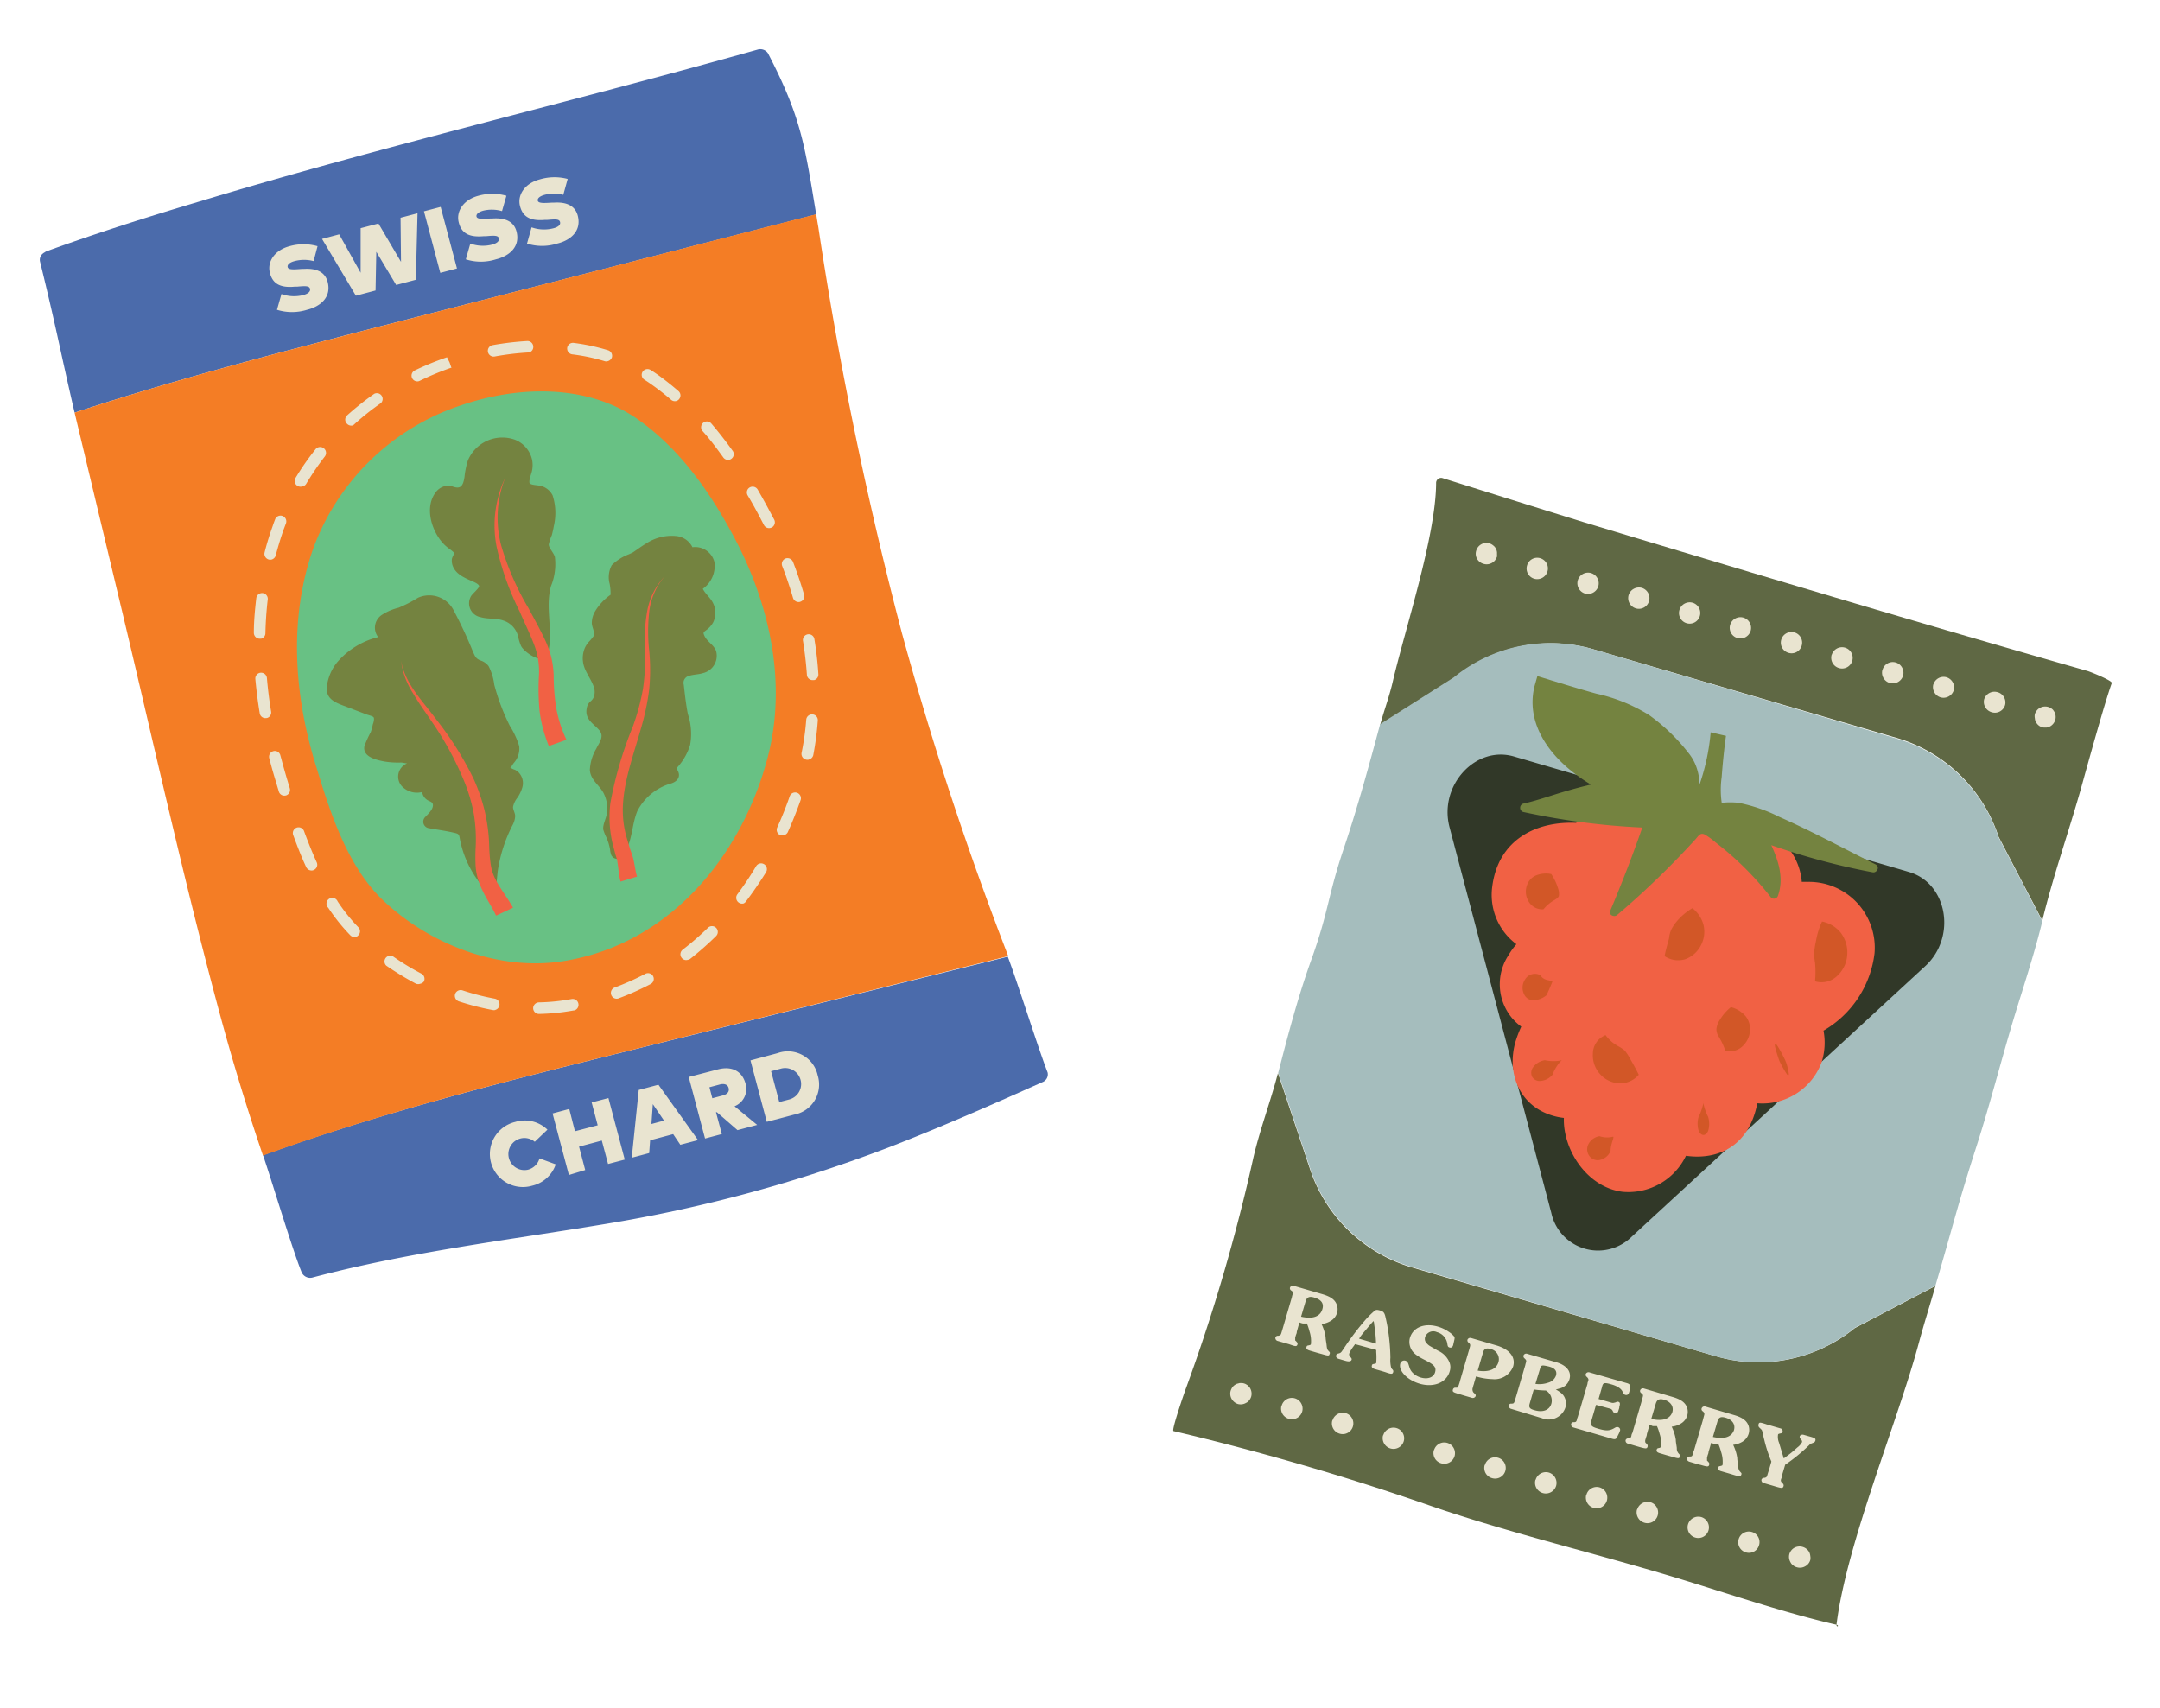
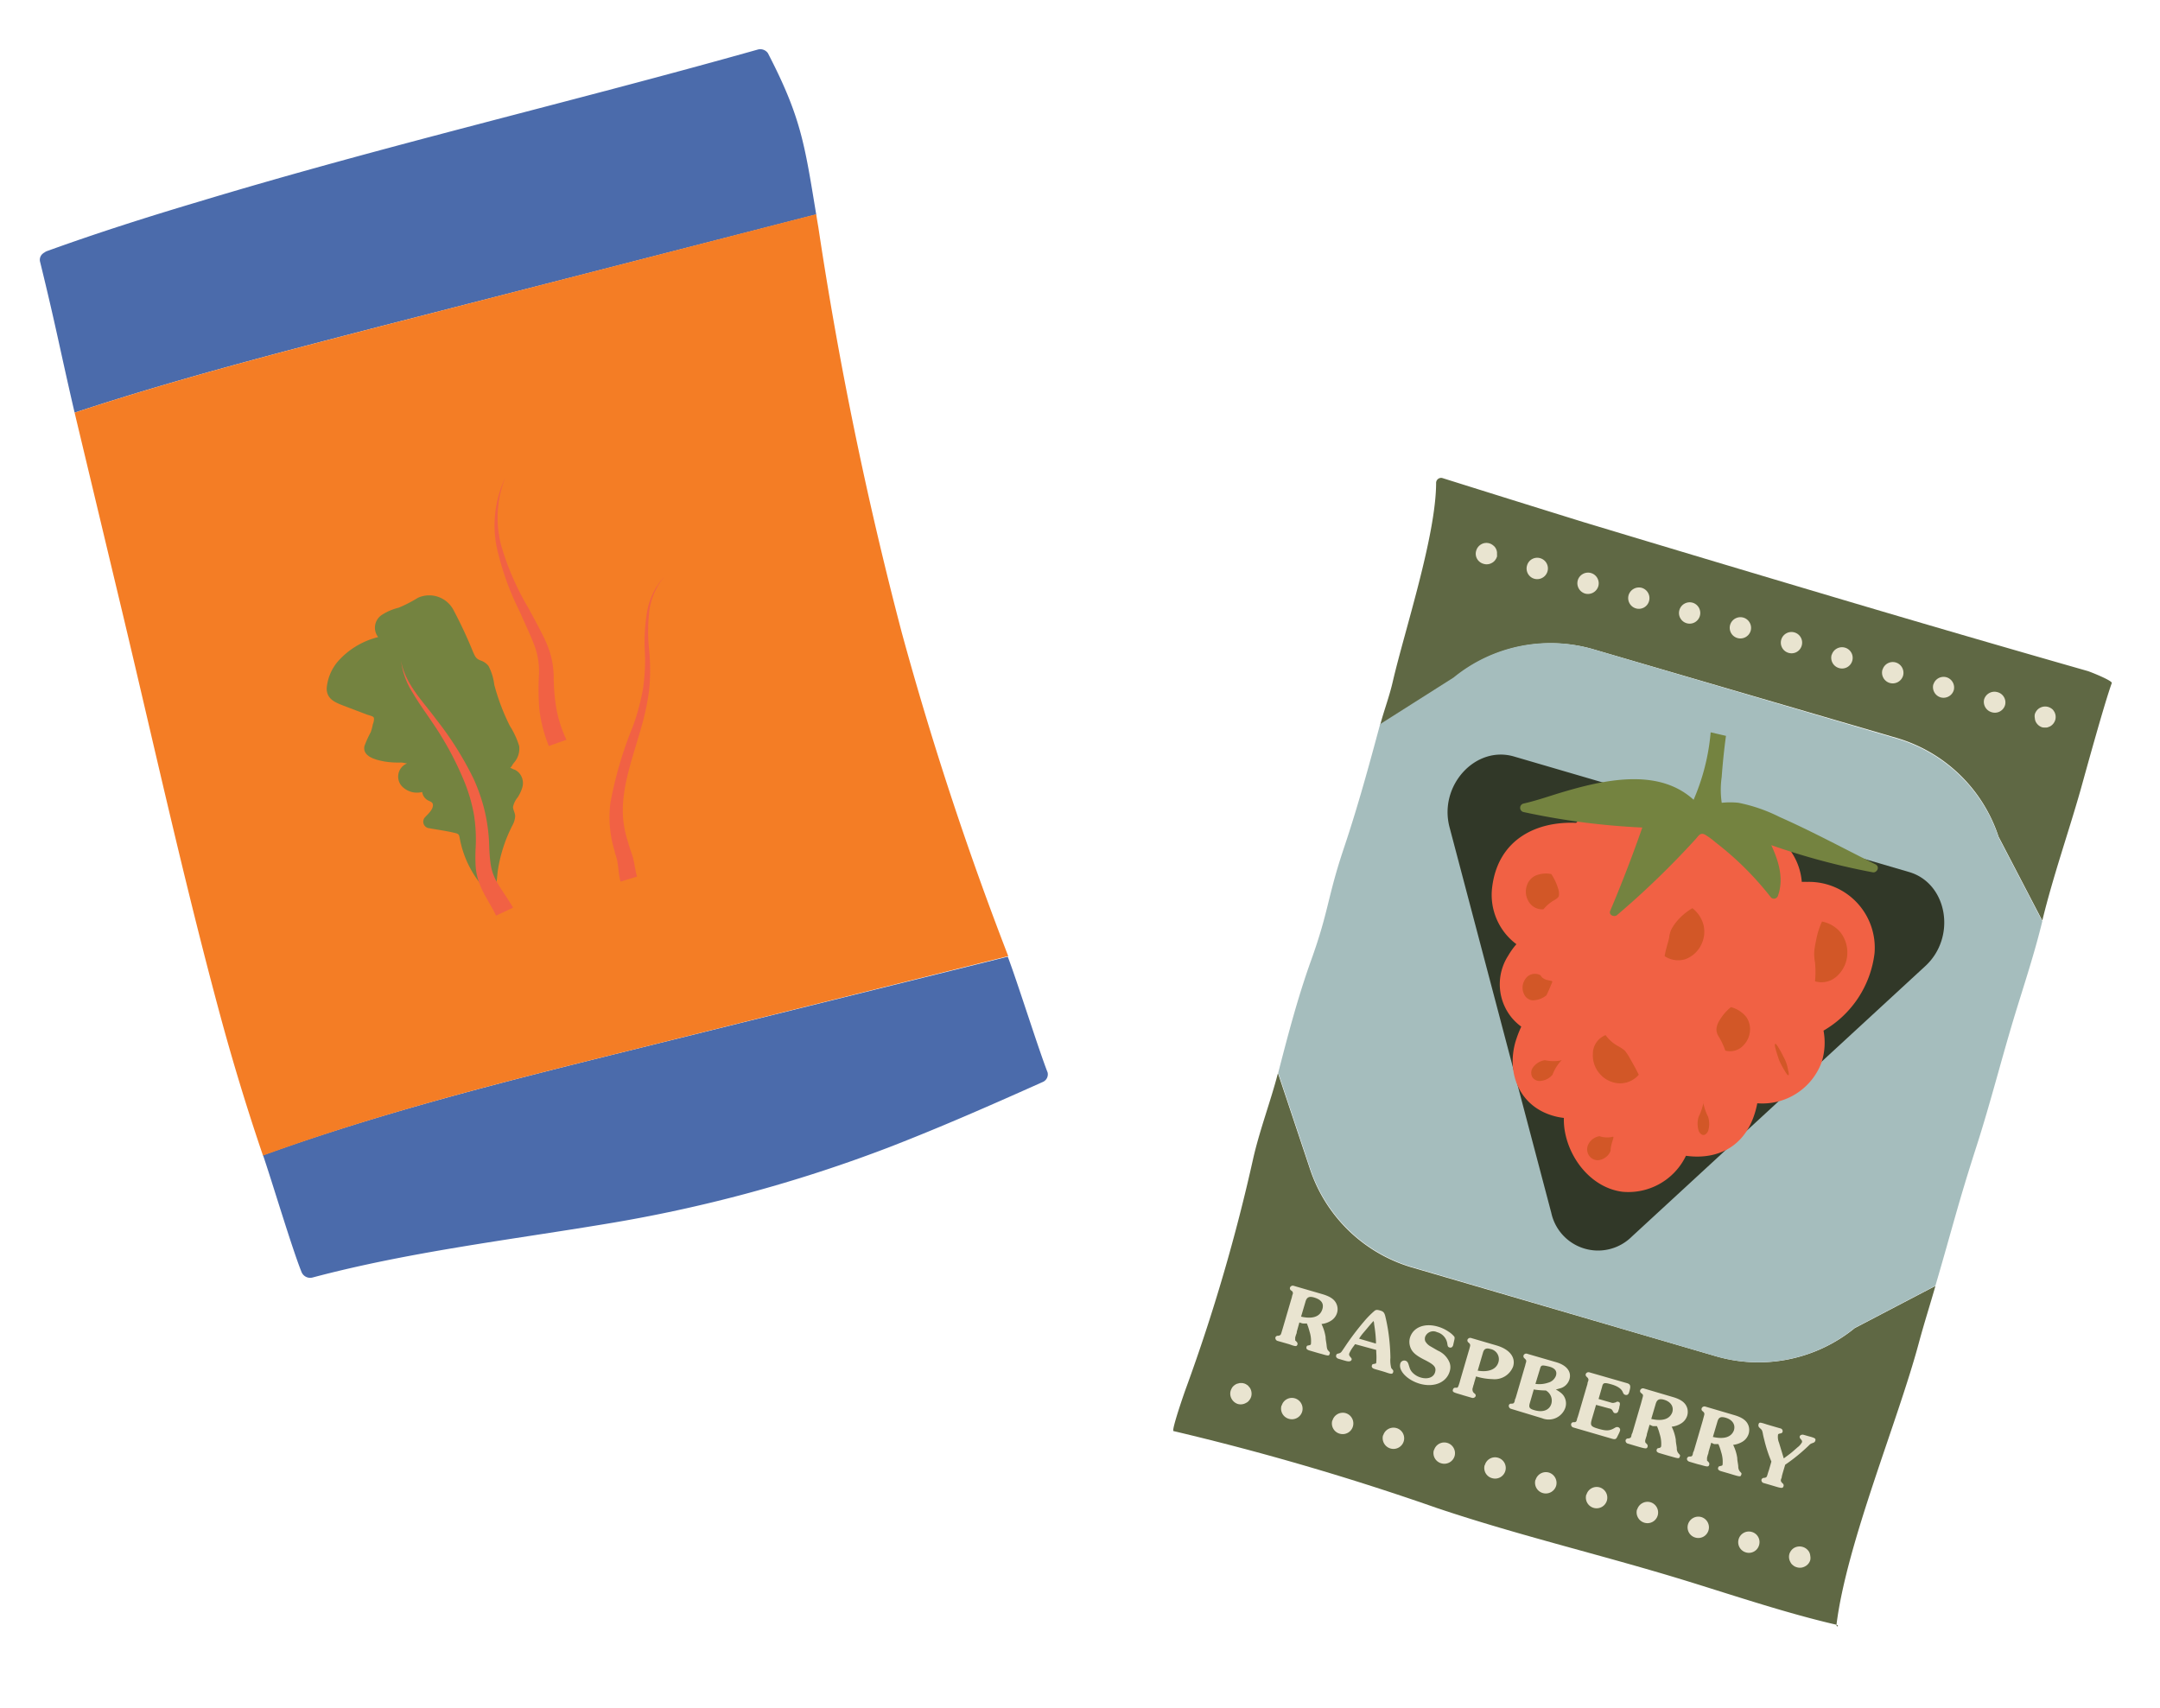
<svg xmlns="http://www.w3.org/2000/svg" viewBox="0 0 231.61 183.15">
  <path d="M41 34.94L87.52 23c-1.25-7.57-1.62-10.42-5.18-17.3a1 1 0 00-1.07-.39c-20 5.64-40.21 10.34-60.07 16.35C15.76 23.28 10.36 25 5 26.94a1.08 1.08 0 00-.24.14l-.09.05-.06.05a.85.85 0 00-.32.86C6 35 6.39 37.29 8 44.25c10.88-3.59 22-6.46 33-9.31zm-12.8 88.93c.91 2.63 3.09 9.94 4.13 12.53a1 1 0 001.16.6c10.31-2.74 20.89-4 31.38-5.74A155.14 155.14 0 0095.4 123c5.57-2.16 11-4.55 16.47-7a.89.89 0 00.46-1c-1-2.56-3.28-9.83-4.27-12.41l-40.95 10.16C54 116 40.89 119.31 28.2 123.87z" fill="#4b6bab" />
  <path d="M87.75 24.38c-.08-.47-.16-.94-.23-1.41L41 34.94c-11 2.85-22.12 5.72-33 9.31L13.2 66c3.38 14.19 6.53 28.46 10.32 42.54q2.09 7.77 4.68 15.38c12.69-4.61 25.8-7.92 38.91-11.17l41-10.22A356.31 356.31 0 0196.7 67.86a411.74 411.74 0 01-8.95-43.48z" fill="#f47d25" />
-   <path d="M49.41 43.47a25.35 25.35 0 00-15.82 15.34c-2.7 7.67-2 16 .32 23.41 1.49 4.89 3.33 10.7 7.21 14.37 4.78 4.52 12.2 7.62 19.33 6.47C71.88 101.21 79.3 91.79 82.1 82c.17-.57.31-1.14.44-1.71 1.74-7.79-.2-15.89-3.85-22.73-2.51-4.7-5.63-9.22-10.08-12.44-5.28-3.86-12.71-3.87-19.2-1.65z" fill="#68c184" />
-   <path d="M67.45 59.43a5.34 5.34 0 00-1.85 1.17 2.71 2.71 0 00-.23 2 5.53 5.53 0 01.1 1.18 5.81 5.81 0 00-1.67 1.79 2.46 2.46 0 00-.34 1.26c0 .42.38 1 .17 1.41a5.24 5.24 0 01-.54.64 2.59 2.59 0 00-.38.61 2.8 2.8 0 00-.2 1.44c.11 1 .82 1.76 1.15 2.7a1.6 1.6 0 010 1.14 1.17 1.17 0 01-.38.47 1.25 1.25 0 00-.37.73c-.22 1.16.72 1.62 1.33 2.31s0 1.36-.3 2a4.87 4.87 0 00-.69 2.28c.06 1.06 1 1.62 1.45 2.45a3.52 3.52 0 01.39 2c0 .66-.52 1.41-.39 2a5.44 5.44 0 00.32.79 5.39 5.39 0 01.4 1.33 2.22 2.22 0 00.13.58.73.73 0 001.29 0c1-1.52.86-3.16 1.5-4.74A5.89 5.89 0 0172 84c.79-.27 1-.87.62-1.45a.38.38 0 01-.05-.15.36.36 0 01.11-.17A6.33 6.33 0 0074 79.88a6.68 6.68 0 00-.24-3.3c-.2-1-.32-2.09-.44-3.14a.77.77 0 01.41-.91c.51-.21 1.12-.18 1.65-.35a1.91 1.91 0 001.4-2.38c-.27-.7-1-1-1.27-1.67-.13-.3-.08-.34.22-.56a2.53 2.53 0 00.75-.85 2.32 2.32 0 000-2c-.27-.6-.83-1-1.12-1.58a3 3 0 001.24-2.89 2.13 2.13 0 00-2.35-1.57 2.17 2.17 0 00-1.74-1.2 5 5 0 00-3.3.85c-.48.28-.92.63-1.39.93z" fill="#748340" />
  <path d="M71.26 61.81a7.18 7.18 0 00-1.65 3.84 18.83 18.83 0 000 4.11 21.7 21.7 0 010 4.19 26.76 26.76 0 01-.88 4.16c-.77 2.72-1.75 5.39-1.92 8a10.56 10.56 0 00.44 3.89q.14.48.3 1c.11.33.22.6.33 1 .19.75.25 1.45.43 2l-1.77.54c-.22-.81-.22-1.51-.34-2.1 0-.24-.17-.63-.26-1s-.18-.68-.26-1a12.41 12.41 0 01-.23-4.34 41.68 41.68 0 012.41-8.2 24.31 24.31 0 001.08-4 20.77 20.77 0 00.2-4.1 19.6 19.6 0 01.24-4.18 7.39 7.39 0 011.88-3.81z" fill="#f16144" />
-   <path d="M57.06 49.33a3 3 0 00-1.83-2.17 4 4 0 00-5.06 2.22 8.68 8.68 0 00-.36 1.74c-.05.34-.15 1-.56 1.13s-.8-.19-1.24-.17a1.76 1.76 0 00-1.32.75c-1.26 1.72-.3 4.45 1.1 5.71.22.2.47.36.7.55a2 2 0 01.2.19c0 .2-.22.47-.24.7a1.63 1.63 0 00.09.69c.33.9 1.26 1.29 2.12 1.67.29.12.75.34.71.55s-.67.76-.84 1a1.51 1.51 0 001 2.29c.79.23 1.66.09 2.43.36a2.37 2.37 0 011.6 1.73 5.28 5.28 0 00.31 1c.32.67 2.52 2.24 2.89.77.6-2.41-.34-4.8.32-7.19a6.22 6.22 0 00.42-3.11c-.12-.47-.64-.94-.66-1.35a4.84 4.84 0 01.33-1c.08-.31.16-.64.22-1a6.08 6.08 0 00-.14-3.28 2 2 0 00-1.23-1c-.26-.08-1.08-.08-1.22-.29s.17-1 .23-1.26a2.94 2.94 0 00.03-1.23zm-4.8 15.33z" fill="#748340" />
  <path d="M54.19 51.19a11.68 11.68 0 00-.45 7.3 29 29 0 002.93 6.73c.59 1.1 1.19 2.18 1.74 3.33a10.88 10.88 0 01.68 1.84 10.19 10.19 0 01.28 2 21.73 21.73 0 00.29 3.61 13.66 13.66 0 001.08 3.33l-1.89.67a15.05 15.05 0 01-1-3.79 25.71 25.71 0 01-.06-3.81 8 8 0 00-.57-3.4c-.43-1.12-1-2.25-1.47-3.37a29.77 29.77 0 01-2.51-7.05 12 12 0 01.95-7.39z" fill="#f16144" />
  <path d="M55.24 87.53c0-.36-.23-.67-.23-1a2.34 2.34 0 01.48-1 3.92 3.92 0 00.51-1.07 1.65 1.65 0 00-.37-1.61 1.69 1.69 0 00-.43-.31c-.06 0-.32-.12-.43-.19s0-.08.06-.12a2.39 2.39 0 01.31-.47 2.29 2.29 0 00.53-1.76 8.89 8.89 0 00-1-2.16A22.79 22.79 0 0153 73.43a5.9 5.9 0 00-.61-2 1.75 1.75 0 00-.85-.6c-.53-.2-.6-.45-.82-.93a47.92 47.92 0 00-2.06-4.42 2.94 2.94 0 00-3.84-1.38 14.58 14.58 0 01-2.08 1.07 5.77 5.77 0 00-1.75.74 1.64 1.64 0 00-.44 2.41 8.46 8.46 0 00-4.33 2.62 5.08 5.08 0 00-1.19 2.87c0 1.11.81 1.48 1.77 1.85l1.71.65.79.3c.16.07.66.17.76.31s0 .57-.08.74a5.2 5.2 0 01-.23.86 11.35 11.35 0 00-.67 1.48c-.24 1.14 1.23 1.49 2.15 1.66a9.2 9.2 0 001.74.11c.24 0 .45.08.68.09l-.18.09a1.53 1.53 0 00-.35 2.39 2.24 2.24 0 002.15.59 1.18 1.18 0 00.51.83c.31.22.68.2.64.65s-.51.87-.83 1.21a.7.7 0 00.41 1.19c1 .18 2 .31 2.89.54.39.1.35.31.43.66a11 11 0 002.49 5.11c.37.43 1.35.35 1.42-.32l.13-1.32a15.85 15.85 0 011.6-5 2.3 2.3 0 00.28-.95z" fill="#748340" />
  <path d="M53.19 98.19c-.45-1-1.2-2-1.73-3.32a6.45 6.45 0 01-.46-2 17.73 17.73 0 010-1.92 17.06 17.06 0 00-.18-3.59 17.74 17.74 0 00-1-3.47 34 34 0 00-3.49-6.46c-.67-1-1.41-2-2.06-3.11A8.32 8.32 0 0143 70.84c.43 2.49 2.31 4.31 3.78 6.31a35 35 0 014 6.36A19.17 19.17 0 0152 87.08a18.77 18.77 0 01.46 3.78 16.85 16.85 0 00.15 1.78 5.22 5.22 0 00.47 1.56c.48 1 1.3 2 1.93 3.14z" fill="#f16144" />
-   <path d="M61.59 108.35h-.05l-.54.09a22.65 22.65 0 01-3.2.29.62.62 0 01-.63-.61.63.63 0 01.61-.63 21.45 21.45 0 003-.27l.52-.09a.62.62 0 01.72.5.62.62 0 01-.43.72zm4.71-1.28a.62.62 0 01-.38-1.18 28.87 28.87 0 003.27-1.46.62.62 0 01.84.25.62.62 0 01-.26.84 29.77 29.77 0 01-3.42 1.53zm7.44-4.14a.6.6 0 01-.65-.22.62.62 0 01.11-.87 30 30 0 002.71-2.35.62.62 0 01.87.89 34.1 34.1 0 01-2.78 2.45.62.62 0 01-.26.1zm-20.64 5.38a.66.66 0 01-.28 0 28.31 28.31 0 01-3.62-.93.63.63 0 01-.4-.78.63.63 0 01.79-.4 25.49 25.49 0 003.46.89.62.62 0 01.05 1.21zm26.64-11.43a.63.63 0 01-.66-1 34.6 34.6 0 002-3 .62.62 0 011.06.65c-.66 1.07-1.37 2.1-2.11 3.08a.71.71 0 01-.29.27zm-34.68 8.61a.65.65 0 01-.45 0 32.27 32.27 0 01-3.19-1.94.62.62 0 01.71-1 27.11 27.11 0 003.06 1.86.63.63 0 01.26.84.63.63 0 01-.39.24zm39-15.94a.65.65 0 01-.41 0 .62.62 0 01-.31-.82c.5-1.09.95-2.22 1.34-3.35a.62.62 0 011.17.41c-.41 1.16-.87 2.32-1.38 3.45a.62.62 0 01-.38.31zm-45.9 10.91a.62.62 0 01-.6-.17 20.24 20.24 0 01-2.36-2.94.62.62 0 111-.69 19.09 19.09 0 002.22 2.77.61.61 0 010 .87.57.57 0 01-.23.16zm48.56-19a.66.66 0 01-.28 0 .63.63 0 01-.49-.73 27.73 27.73 0 00.5-3.56.62.62 0 01.67-.56.61.61 0 01.57.66A32 32 0 0187.2 81a.63.63 0 01-.45.44zM33.56 93.33a.64.64 0 01-.73-.35c-.47-1-.93-2.18-1.39-3.43a.62.62 0 01.37-.8.62.62 0 01.79.37c.45 1.23.9 2.33 1.36 3.35a.61.61 0 01-.31.82zm53.74-20.4h-.12a.61.61 0 01-.66-.58c-.08-1.17-.22-2.37-.41-3.57a.62.62 0 111.22-.2 36.57 36.57 0 01.42 3.69.61.61 0 01-.45.66zM30.64 85.3a.61.61 0 01-.74-.42l-.3-1c-.22-.71-.43-1.44-.62-2.17l-.11-.41a.62.62 0 01.44-.75.61.61 0 01.75.44l.11.4q.29 1.08.6 2.13l.3 1a.62.62 0 01-.41.78zm55.15-20.76a.63.63 0 01-.76-.43 41.75 41.75 0 00-1.16-3.42.63.63 0 01.36-.8.64.64 0 01.8.36c.45 1.16.85 2.34 1.19 3.52a.61.61 0 01-.42.76zM28.62 77h-.06a.61.61 0 01-.71-.51c-.2-1.23-.36-2.47-.47-3.68a.62.62 0 01.56-.67.63.63 0 01.68.56c.1 1.18.25 2.39.45 3.59a.62.62 0 01-.45.71zm54-20.39a.61.61 0 01-.71-.32l-.45-.86q-.61-1.17-1.29-2.31a.62.62 0 01.22-.85.63.63 0 01.85.22c.45.78.89 1.57 1.31 2.36l.47.88a.63.63 0 01-.28.84zM28 68.49h-.17a.63.63 0 01-.61-.64c0-1.25.12-2.5.26-3.7a.63.63 0 01.69-.55.62.62 0 01.54.69c-.14 1.17-.22 2.38-.25 3.59a.61.61 0 01-.46.61zM78.22 49.3a.63.63 0 01-.66-.24c-.72-1-1.47-2-2.23-2.84a.62.62 0 01.94-.81c.78.91 1.55 1.9 2.29 2.93a.61.61 0 01-.14.86.54.54 0 01-.2.1zM29.13 60a.65.65 0 01-.31 0 .63.63 0 01-.45-.75c.25-1 .54-1.92.87-2.84.08-.25.17-.48.26-.72a.62.62 0 111.16.44l-.26.69c-.31.89-.59 1.81-.83 2.73a.63.63 0 01-.44.45zm43.39-17a.61.61 0 01-.56-.13c-.64-.55-1.31-1.08-2-1.57-.28-.2-.57-.4-.86-.58a.62.62 0 01-.2-.85.63.63 0 01.86-.2q.47.3.93.63c.7.51 1.39 1.06 2.06 1.64a.61.61 0 01.06.87.56.56 0 01-.29.19zm-40.14 9.17a.62.62 0 01-.69-.92 28.1 28.1 0 012.14-3.07.62.62 0 011 .77 29.72 29.72 0 00-2 2.94.61.61 0 01-.45.28zm32.79-13.44a.57.57 0 01-.34 0 20.34 20.34 0 00-3.47-.73.63.63 0 01-.54-.7.62.62 0 01.7-.53 21.85 21.85 0 013.68.79.62.62 0 01.41.77.64.64 0 01-.44.4zm-27.35 6.89a.63.63 0 01-.62-.19.61.61 0 010-.87 30.25 30.25 0 012.93-2.33.62.62 0 01.71 1 27.79 27.79 0 00-2.81 2.23.73.73 0 01-.21.16zm18.9-7.82h-.12a29.28 29.28 0 00-3.56.43.62.62 0 01-.72-.5.62.62 0 01.5-.72 31.76 31.76 0 013.71-.44.62.62 0 01.65.58.61.61 0 01-.46.65zM44.9 40.88a.62.62 0 01-.42-1.16 31.56 31.56 0 013.45-1.41l.28.56.2.58h-.08A30 30 0 0045 40.84zM33.63 28a4 4 0 00-2.05 0c-.48.13-.81.36-.73.66s.78.23 1.49.18h.22c1.44-.1 2.3.37 2.57 1.38.44 1.67-.8 2.66-2.21 3a5.4 5.4 0 01-3.22 0l.48-1.69a4 4 0 002.34.11c.48-.13.8-.36.72-.68s-.52-.3-1.38-.22h-.26c-1.59.15-2.39-.34-2.67-1.52s.53-2.4 2.12-2.82a5.52 5.52 0 013 0zm10.96 2l-2.11.56L40.35 27l-.08 4.15-2.11.56-3.63-6.09 1.84-.49 2.3 4.12v-4.78l1.91-.5L43 28.08l-.05-4.73 1.82-.48zM49 28.79l-1.79.47-1.75-6.6 1.79-.47zm4.83-6.15a3.93 3.93 0 00-2-.05c-.48.13-.81.36-.73.65s.78.24 1.49.19h.22c1.44-.1 2.3.37 2.57 1.38.44 1.67-.8 2.66-2.21 3a5.32 5.32 0 01-3.22 0l.48-1.69a4 4 0 002.34.11c.48-.13.8-.36.72-.68s-.52-.3-1.38-.22h-.26c-1.59.14-2.39-.34-2.67-1.52s.54-2.4 2.12-2.82a5.52 5.52 0 013 0zm6.57-1.75a4 4 0 00-2 0c-.48.13-.81.36-.73.65s.78.23 1.49.19h.22c1.43-.1 2.3.38 2.57 1.39.44 1.67-.8 2.66-2.21 3a5.36 5.36 0 01-3.23 0l.49-1.74a4 4 0 002.34.1c.48-.12.8-.35.71-.68s-.51-.29-1.37-.22h-.26c-1.59.14-2.39-.35-2.67-1.52s.53-2.4 2.12-2.82a5.51 5.51 0 013-.05zm-1.7 100.25l-1.36 1.3a1.72 1.72 0 10-.76 3 1.74 1.74 0 001.27-1.22l1.74.64a3.51 3.51 0 01-2.53 2.29 3.54 3.54 0 11-1.82-6.84 3.49 3.49 0 013.46.83zm2.95.17l2.44-.64-.65-2.45 1.8-.47 1.75 6.6-1.79.47-.67-2.51-2.44.65.66 2.51L61 126l-1.75-6.6 1.79-.48zm13.2.95l-1.9.5-.77-1.14-2.47.66-.1 1.37-1.87.5.75-7.27 2.11-.56zm-5-1.73l1.35-.36-1.2-1.77zm10.09-4.33a2 2 0 01-1.18 2.43l2.43 2-2.11.56-2.21-1.92h-.1l.63 2.34-1.8.48-1.75-6.6 3-.78c1.62-.47 2.73.16 3.09 1.49zm-3.87.39l.31 1.18 1.13-.3c.45-.12.72-.39.62-.79s-.49-.5-.93-.39zm11.61-1.27a3.28 3.28 0 01-2.54 4.21l-2.92.77-1.75-6.59 2.91-.78a3.27 3.27 0 014.3 2.39zm-5-.45l.88 3.31 1.07-.28a1.71 1.71 0 00-.88-3.31z" fill="#e9e4d0" />
  <path d="M170.76 69.6l32.64 9.54a16.34 16.34 0 0110.9 10.58l4.69 9c1.15-4.73 2.77-9.33 4.1-14 .62-2.22 2.56-9.3 3.35-11.47.09-.26-2.33-1.22-2.58-1.29q-13.59-3.88-27.12-7.9T169.83 56q-7.61-2.36-15.18-4.74a.54.54 0 00-.66.5c0 5.65-3.36 15.81-4.64 21.3-.36 1.59-.94 3.11-1.36 4.68l7.88-5a16.36 16.36 0 0114.89-3.14zM184 145.44l-32.65-9.54a16.38 16.38 0 01-10.9-10.58l-3.42-10.24c-.78 3-1.9 5.93-2.62 9a195.92 195.92 0 01-7.24 24.79c-.1.25-1.59 4.53-1.34 4.59a279.88 279.88 0 0128.24 8.25c8.92 3 18.1 5.13 27.1 7.92 5.07 1.57 10.58 3.41 15.75 4.6.35.08 0 .35 0 0 1.09-8.78 6.58-21.78 8.86-30.33.54-2 1.18-4 1.75-6l-8.65 4.52a16.34 16.34 0 01-14.88 3.02z" fill="#5f6844" />
  <path d="M211.91 123c1.54-4.78 2.75-9.64 4.22-14.44 1-3.25 2.06-6.47 2.86-9.77l-4.69-9a16.34 16.34 0 00-10.9-10.58l-32.64-9.61a16.36 16.36 0 00-14.89 3.05l-7.88 5c-1.19 4.43-2.4 8.86-3.86 13.21-1.82 5.41-1.61 6.74-3.54 12.11-1.42 3.95-2.48 8-3.53 12.07l3.42 10.24a16.38 16.38 0 0010.9 10.58l32.62 9.58a16.34 16.34 0 0014.88-3.05l8.65-4.52c1.88-6.4 2.35-8.55 4.38-14.87z" fill="#a5bdbd" />
  <path d="M166.34 130.06l-10.91-41.35c-1.18-4.46 2.77-8.79 6.9-7.59l42.37 12.39c4.13 1.2 5.12 7 1.73 10.1l-31.46 29a5.13 5.13 0 01-8.63-2.55z" fill="#313828" />
-   <path d="M181 80.68a20.58 20.58 0 00-4.17-4 17.91 17.91 0 00-5.64-2.29c-2-.54-6.34-1.89-6.34-1.89l-.31 1.09c-.89 3.64 1.19 6.83 3.85 9a18.11 18.11 0 008.38 3.83 14.56 14.56 0 005.1 0 .38.38 0 00.32-.4c.17-2.02.1-3.78-1.19-5.34z" fill="#748340" />
  <path d="M201 102.23a7.06 7.06 0 00-7.23-7.66 5.46 5.46 0 00-.57 0 6.69 6.69 0 00-2.24-4.48 8 8 0 00-7.86-1.52 10 10 0 00-12.33-1.71 9.58 9.58 0 00-1.77 1.38c-4.24-.19-8.37 1.76-9 6.9a6.59 6.59 0 002.6 6.11 7.82 7.82 0 00-.88 1.23 5.66 5.66 0 00.4 6.68 5.78 5.78 0 001 .93 12.43 12.43 0 00-.64 1.69c-.92 3.35.45 6.69 3.8 7.79a6.75 6.75 0 001.41.31 7 7 0 00.12 1.52c.58 3.11 3 6 6.16 6.4a6.85 6.85 0 006.81-3.86c3.43.48 6.75-1 7.65-5.63a6.77 6.77 0 006.9-4.41 6.92 6.92 0 00.2-3.38 11.12 11.12 0 005.47-8.29z" fill="#f16144" />
  <path d="M201.13 92.7c-3.43-1.71-6.81-3.54-10.31-5.09a17.32 17.32 0 00-4.39-1.52 8.24 8.24 0 00-4 .55c-3.82-4.64-10.37-3.07-15.43-1.53-1.22.38-2.43.79-3.68 1.07a.47.47 0 000 .89 76.31 76.31 0 0012.78 1.67q-1.58 4.53-3.44 8.93c-.2.45.43.72.74.45a91.72 91.72 0 008.4-8.12c.32-.35.5-.75 1-.51a7.68 7.68 0 011.15.84c.74.57 1.46 1.17 2.16 1.81a33.31 33.31 0 013.78 4.09.45.45 0 00.76-.19c.65-1.85.06-3.71-.72-5.41a74.48 74.48 0 0010.87 2.91c.42.09.82-.54.33-.84z" fill="#748340" />
  <path d="M180.78 87.46a23.15 23.15 0 002.65-8.93l1.64.38c-.2 1.47-.35 2.94-.46 4.42a9.72 9.72 0 00.48 4.66z" fill="#748340" />
  <path d="M166.34 93.73a5.85 5.85 0 01.73 1.55 1.63 1.63 0 01.08.8c-.05.16-.19.26-.46.43a4.2 4.2 0 00-1.19 1 1.69 1.69 0 01-1.64-.93 2 2 0 01-.15-1.58 1.76 1.76 0 01.87-1.07 2.84 2.84 0 011.76-.2zm-1.15 10.86c.38.7 1.37.46 1.25.73s-.27.69-.62 1.41a2.4 2.4 0 01-1.5.54 1.13 1.13 0 01-.93-.73 1.57 1.57 0 01.14-1.51 1.22 1.22 0 011.66-.44zm16.28-7.2a3.35 3.35 0 011.2 1.83 3.13 3.13 0 01-.24 2.06 3.07 3.07 0 01-1.72 1.58 2.61 2.61 0 01-2.22-.33c.17-.92.39-1.5.48-1.93a3 3 0 01.23-.91 5.15 5.15 0 01.69-1 6.51 6.51 0 011.58-1.3zm13.9 1.43a3.44 3.44 0 012 1.19 3.49 3.49 0 01.71 2.26 3.36 3.36 0 01-1.05 2.35 2.42 2.42 0 01-2.41.61 10.66 10.66 0 000-2 5.63 5.63 0 01-.09-1.06 8.31 8.31 0 01.19-1.25 8.2 8.2 0 01.65-2.1zM185.6 108a3.1 3.1 0 011.6 1 2.24 2.24 0 01.45 1.49 2.48 2.48 0 01-.7 1.6 1.94 1.94 0 01-1.95.57 7.84 7.84 0 00-.72-1.52 1.43 1.43 0 01-.23-.8 2.12 2.12 0 01.34-.94 5.27 5.27 0 011.21-1.4zm5.19 5.74c-.25-.72-.36-1.1-.43-1.38s-.06-.4 0-.42.13.07.28.3.35.58.69 1.26.36 1.1.43 1.38.06.4 0 .42-.14-.07-.28-.3a10.41 10.41 0 01-.69-1.26zM172.16 111a4.07 4.07 0 001.34 1.18 4 4 0 01.72.48 5.17 5.17 0 01.56.85c.23.41.53.91.94 1.74a2.64 2.64 0 01-2.09.92 2.94 2.94 0 01-2-.92 3 3 0 01-.83-2.26 2.15 2.15 0 011.36-1.99zm-.65 10.84a2.57 2.57 0 001.42.06c.25-.08-.23.72-.23 1.51a1.61 1.61 0 01-1.28 1 1.12 1.12 0 01-1-.45 1.2 1.2 0 01-.16-1.13 1.61 1.61 0 011.25-.99zm10.62-2.06a6.22 6.22 0 00.49-1.36 1.46 1.46 0 000-.39 1.49 1.49 0 00.05.39 5.84 5.84 0 00.49 1.35 2.59 2.59 0 010 1.5c-.13.29-.32.44-.5.44s-.38-.14-.51-.43a2.61 2.61 0 01-.02-1.5zm-16.48-6.09a4.39 4.39 0 001.43.07 1.76 1.76 0 00.39-.08s-.1.08-.27.29a4.59 4.59 0 00-.73 1.28 1.88 1.88 0 01-1.4.67.92.92 0 01-.79-.46 1 1 0 01.06-.94 1.91 1.91 0 011.31-.83z" fill="#d25727" />
  <path d="M139.33 141.81l-.28 1c0 .05 0 .15-.08.31l-.09.3v.32l.09.08.06.07a.3.3 0 01.1.26c-.08.26-.18.26-.89 0l-.38-.11-.84-.24a.33.33 0 01-.26-.39.28.28 0 01.22-.17h.09c.21-.05.25-.07.32-.28l.09-.3.09-.3.86-2.94.09-.3a1.8 1.8 0 01.08-.31.3.3 0 00-.12-.4l-.08-.06a.27.27 0 01-.08-.27.32.32 0 01.42-.19l3.06.89c.94.28 1.39.63 1.57 1.22a1.38 1.38 0 010 .78 1.5 1.5 0 01-.67.86 2.34 2.34 0 01-1 .34 4.89 4.89 0 01.44 1.4c0 .29.08.58.11.9s.07.45.18.56l.14.15a.2.2 0 010 .2c-.06.22-.12.22-.87 0l-.37-.1-.92-.27c-.27-.08-.37-.2-.32-.37s.07-.14.28-.19.18-.09.2-.17a3.36 3.36 0 00-.16-1.33 5.85 5.85 0 00-.28-.84 3.14 3.14 0 01-.45 0 2.53 2.53 0 01-.35-.11zm.18-.62c1.24.28 2 0 2.26-.73s-.16-1.12-.88-1.33c-.53-.15-.76 0-.89.4zm5.79 2.95l-.14.2a3.7 3.7 0 00-.48.79c-.05.15 0 .25.13.4s.15.2.11.3-.18.24-.67.09l-.22-.06-.5-.15c-.2-.06-.3-.2-.26-.36s.1-.17.25-.21a.5.5 0 00.35-.22c.11-.15.29-.42.53-.78a29.07 29.07 0 011.91-2.49 9.53 9.53 0 011.05-1.06c.17-.15.31-.15.62-.06s.47.18.58.7a18.92 18.92 0 01.42 2.52c.07.67.1 1.28.11 1.84a3.27 3.27 0 00.09 1.11l.11.14a.27.27 0 01.1.29c-.08.24-.17.25-.88 0l-.3-.09-.8-.23c-.25-.08-.36-.2-.31-.37s.08-.15.28-.19.18-.06.19-.13a6.64 6.64 0 000-1.12v-.24zm.43-.59l1.81.53v-.25a15.17 15.17 0 00-.2-1.85c0-.07 0-.18-.07-.32-.32.36-.44.5-.79.92s-.48.54-.75.97zm9.77 3.29a1.6 1.6 0 01-.05.21c-.35 1.22-1.71 1.77-3.23 1.33-1.32-.39-2.29-1.39-2.07-2.16a.44.44 0 01.54-.31c.17.05.27.16.35.42s.12.37.14.43a1.41 1.41 0 00.26.41 2 2 0 00.91.55c.72.21 1.37 0 1.53-.57s-.14-.83-1.17-1.35-1.37-.9-1.53-1.48a1.64 1.64 0 010-.85c.33-1.13 1.55-1.63 3-1.21a4 4 0 011.13.53 2.5 2.5 0 01.63.55c.08.14 0 .33-.12.9-.06.21-.2.31-.38.26s-.2-.13-.24-.35a1.51 1.51 0 00-1.12-1.3.93.93 0 00-1.26.49.75.75 0 000 .47 1.4 1.4 0 00.52.54l.83.48a2.36 2.36 0 011.27 1.31 1.4 1.4 0 01.06.7zm2.77.76l-.21.72c0 .07-.06.18-.09.31s-.07.24-.08.31 0 .26.11.39l.12.11a.26.26 0 01.11.27.33.33 0 01-.42.18l-.89-.26-.39-.12c-.74-.21-.81-.26-.73-.52a.26.26 0 01.21-.18h.21c.08 0 .13-.09.19-.26l.1-.3.08-.3.86-2.94.09-.3.08-.3c.06-.22 0-.28-.1-.4l-.08-.06a.3.3 0 01-.09-.28.32.32 0 01.42-.18l2.67.78c1.42.41 2.1 1.27 1.81 2.26a2.13 2.13 0 01-2.22 1.36 6.46 6.46 0 01-1.76-.29zm.18-.62c1.17.2 2-.14 2.22-.9a1.11 1.11 0 00-.86-1.42c-.46-.14-.67 0-.78.34zm8.38 2.02c.63.37.85.59 1 1a1.46 1.46 0 010 1 1.89 1.89 0 01-2.49 1.08l-3.3-1a.33.33 0 01-.25-.39.24.24 0 01.21-.17h.1c.2 0 .25-.06.32-.28 0 0 0-.15.09-.3l.09-.3.86-2.94.09-.3a1.88 1.88 0 01.08-.3c.06-.22 0-.27-.12-.4l-.07-.06a.3.3 0 01-.08-.28.31.31 0 01.42-.18l3.1.9c1.09.32 1.65 1 1.41 1.82a1.44 1.44 0 01-1.09 1 4.47 4.47 0 01-.37.1zm-2.19-.6a2.93 2.93 0 001.37-.13 1.21 1.21 0 00.83-.75c.15-.5-.12-.84-.83-1s-.77-.13-.88.27zm-.19.64l-.43 1.49c-.11.39 0 .55.51.69.91.27 1.62 0 1.82-.7a1.25 1.25 0 00-.59-1.41 9.86 9.86 0 01-1.31-.11zm6.69 1.61l-.44 1.5c-.21.71-.14.82.68 1.06s1.19.24 1.71-.06c.19-.12.29-.14.4-.11a.3.3 0 01.21.41 2 2 0 01-.12.29l-.2.4c-.11.2-.23.23-.54.14l-4.12-1.2a.33.33 0 01-.25-.39.26.26 0 01.21-.18h.1c.2 0 .25-.06.31-.27q0-.08.09-.3l.09-.3.86-2.94.09-.3c0-.16.07-.26.08-.31.06-.21 0-.26-.11-.4l-.07-.06a.29.29 0 01-.09-.27.32.32 0 01.42-.19l4 1.15c.4.12.44.31.23 1-.07.22-.21.31-.39.26s-.2-.11-.31-.35-.42-.56-1.2-.78-.9-.18-1 .29l-.37 1.28 1.32.38a.58.58 0 00.43 0c.1 0 .17-.06.18-.08a.37.37 0 01.18 0c.2.05.22.2.11.57v.09l-.12.37a.29.29 0 01-.36.18c-.1 0-.13-.06-.23-.24a.43.43 0 00-.35-.25zm5.74 2.13l-.29 1s0 .14-.07.3l-.09.3c-.05.17 0 .26 0 .32l.09.08.06.07a.28.28 0 01.09.27c-.07.25-.17.25-.88.05l-.38-.11-.84-.25a.32.32 0 01-.26-.38.29.29 0 01.22-.18h.09c.21-.05.25-.06.31-.28 0 0 0-.14.1-.3l.09-.3.86-2.94.08-.3.08-.3c.06-.21.05-.28-.11-.4l-.08-.07a.25.25 0 01-.08-.27.32.32 0 01.42-.19l3.05.9c.94.27 1.4.63 1.58 1.21a1.47 1.47 0 010 .78 1.5 1.5 0 01-.67.86 2.34 2.34 0 01-1 .34 4.89 4.89 0 01.44 1.4c0 .29.08.59.11.9a.78.78 0 00.18.56l.14.16a.18.18 0 010 .19c-.06.22-.12.22-.88 0l-.36-.1-.92-.27c-.27-.08-.37-.2-.32-.36s.07-.15.28-.2a.24.24 0 00.2-.17 3.36 3.36 0 00-.16-1.33 5.29 5.29 0 00-.29-.84h-.45zm.18-.62c1.24.28 2 0 2.26-.73.17-.6-.17-1.12-.89-1.33-.52-.15-.75 0-.88.4zm6.43 2.55l-.29 1s0 .14-.08.3l-.08.3v.32l.09.08.06.07a.28.28 0 01.09.27c-.07.26-.17.26-.88.05l-.4-.1-.84-.25c-.2-.06-.31-.22-.26-.38a.29.29 0 01.22-.18h.09c.21 0 .25-.06.31-.28 0 0 0-.14.1-.3l.09-.3.86-2.94.08-.3.08-.3c.06-.21 0-.28-.11-.4l-.08-.06a.27.27 0 01-.08-.28.32.32 0 01.42-.19l3.05.9c.94.27 1.4.63 1.58 1.21a1.47 1.47 0 010 .78 1.52 1.52 0 01-.67.87 2.48 2.48 0 01-1 .34 4.71 4.71 0 01.44 1.4c0 .28.08.58.11.9a.83.83 0 00.17.55l.15.16a.18.18 0 010 .19c-.06.22-.12.23-.88 0l-.36-.11-.93-.27c-.26-.08-.36-.2-.31-.36s.07-.15.28-.2.18-.08.2-.16a3.39 3.39 0 00-.16-1.34 5.66 5.66 0 00-.29-.84h-.45zm.18-.62c1.24.28 2 0 2.26-.73.17-.6-.17-1.12-.89-1.33-.52-.15-.75-.05-.88.4zm7.6 2.3l.27-.2c.29-.21.51-.38.65-.5l.56-.49a1.65 1.65 0 00.48-.56c0-.09 0-.16-.11-.28s-.17-.21-.14-.33.21-.22.41-.17l.56.16.22.06c.47.14.54.2.48.42a.32.32 0 01-.23.22l-.23.09a.9.9 0 00-.22.18 19.17 19.17 0 01-2.55 2.08l-.28.94-.08.3c0 .15-.06.24-.08.3-.06.22 0 .26.1.4l.08.07a.29.29 0 01.09.27c-.08.26-.18.26-.89.05l-.33-.1-.89-.26a.32.32 0 01-.26-.38.29.29 0 01.22-.18h.09c.21-.05.24-.07.31-.28l.09-.3.1-.3.25-.87a14.69 14.69 0 01-.76-2.32c-.06-.22-.12-.47-.17-.75a1.14 1.14 0 00-.11-.33l-.2-.2a.35.35 0 01-.14-.38c.07-.25.13-.25.89 0l.44.13 1 .29a.3.3 0 01.25.37.24.24 0 01-.22.17c-.22.05-.25.06-.27.15a1.63 1.63 0 00.11.85l.39 1.29zm-32.2-95.93a1.14 1.14 0 01-.69-.54 1.1 1.1 0 01-.09-.87 1.15 1.15 0 01.55-.69 1.12 1.12 0 011.26.12 1 1 0 01.29.33 1.13 1.13 0 01.13.43v.22a1.85 1.85 0 010 .23l-.09.21-.12.18a1.09 1.09 0 01-.35.29 1.12 1.12 0 01-.89.09zM212.75 75a1.16 1.16 0 011.42-.78 1.14 1.14 0 01.83 1.38 1.14 1.14 0 01-1.42.78 1.16 1.16 0 01-.83-1.38zm-5.44-1.59a1.14 1.14 0 011.42-.78 1.15 1.15 0 01.77 1.37 1.15 1.15 0 01-1.42.78 1.15 1.15 0 01-.77-1.41zm-5.45-1.59a1.14 1.14 0 011.42-.78 1.16 1.16 0 01.78 1.42 1.16 1.16 0 01-1.42.78 1.15 1.15 0 01-.78-1.46zm-5.45-1.59a1.15 1.15 0 011.42-.78 1.14 1.14 0 01.78 1.42 1.14 1.14 0 01-1.42.77 1.15 1.15 0 01-.78-1.45zM191 68.59a1.14 1.14 0 011.42-.77 1.14 1.14 0 01.77 1.42 1.13 1.13 0 01-1.41.77 1.14 1.14 0 01-.78-1.42zM185.52 67a1.15 1.15 0 011.42-.77 1.15 1.15 0 01.78 1.41 1.15 1.15 0 01-1.42.78 1.14 1.14 0 01-.78-1.42zm-5.44-1.59a1.15 1.15 0 011.41-.78 1.15 1.15 0 01.78 1.42 1.14 1.14 0 01-1.42.78 1.14 1.14 0 01-.77-1.42zm-5.45-1.59a1.16 1.16 0 011.42-.78 1.15 1.15 0 01.77 1.42 1.13 1.13 0 01-1.41.78 1.15 1.15 0 01-.78-1.42zm-5.45-1.59a1.15 1.15 0 011.42-.78 1.15 1.15 0 01.78 1.42 1.16 1.16 0 01-1.42.78 1.16 1.16 0 01-.78-1.42zm-5.44-1.59a1.13 1.13 0 011.42-.78 1.14 1.14 0 01.77 1.42 1.15 1.15 0 01-1.42.78 1.14 1.14 0 01-.77-1.42zM219 78a1.18 1.18 0 01-.4-.21 1.26 1.26 0 01-.28-.33 1 1 0 01-.13-.44 1.09 1.09 0 010-.44 1.23 1.23 0 01.21-.39 1 1 0 01.35-.29 1.15 1.15 0 01.42-.13 1.12 1.12 0 01.65.12 1.07 1.07 0 01.18.11.75.75 0 01.16.15l.12.18a1.16 1.16 0 01.1.87 1.18 1.18 0 01-.55.69l-.2.08a.63.63 0 01-.22.05h-.23zm-86.26 72.56a1.18 1.18 0 01-.68-.56 1.12 1.12 0 01-.1-.86 1.5 1.5 0 01.2-.4 1.21 1.21 0 01.35-.29.56.56 0 01.2-.08l.22-.06h.23a1.11 1.11 0 01.43.12l.19.12a.83.83 0 01.15.17.52.52 0 01.13.17 1.18 1.18 0 01.1.88 1.13 1.13 0 01-.21.39.84.84 0 01-.34.28 1.14 1.14 0 01-.87.12zm53.69 14.49a1.14 1.14 0 011.42-.77 1.13 1.13 0 01.77 1.41 1.13 1.13 0 01-1.42.78 1.14 1.14 0 01-.77-1.42zm-5.43-1.59a1.16 1.16 0 011.42-.78 1.15 1.15 0 01.78 1.42 1.14 1.14 0 01-1.42.78 1.14 1.14 0 01-.78-1.42zm-5.45-1.59a1.16 1.16 0 011.42-.78 1.15 1.15 0 01.78 1.42 1.14 1.14 0 01-1.42.78 1.16 1.16 0 01-.8-1.42zm-5.44-1.59a1.14 1.14 0 011.42-.78 1.15 1.15 0 01.77 1.42 1.15 1.15 0 01-1.41.78 1.15 1.15 0 01-.8-1.42zm-5.45-1.59a1.15 1.15 0 011.42-.78 1.16 1.16 0 01.78 1.42 1.16 1.16 0 01-1.42.78 1.15 1.15 0 01-.8-1.42zm-5.44-1.59a1.13 1.13 0 011.41-.78 1.14 1.14 0 01.78 1.42 1.14 1.14 0 01-1.42.77 1.13 1.13 0 01-.79-1.41zm-5.45-1.6a1.14 1.14 0 011.42-.77 1.15 1.15 0 01.78 1.42 1.15 1.15 0 01-1.42.77 1.14 1.14 0 01-.8-1.42zm-5.45-1.59a1.15 1.15 0 011.42-.77 1.14 1.14 0 01.78 1.41 1.15 1.15 0 01-1.42.78 1.16 1.16 0 01-.8-1.42zm-5.44-1.59a1.15 1.15 0 011.42-.78 1.15 1.15 0 01.77 1.42 1.14 1.14 0 01-1.42.78 1.14 1.14 0 01-.79-1.42zm-5.45-1.59a1.14 1.14 0 011.42-.78 1.16 1.16 0 01.78 1.42 1.15 1.15 0 01-1.42.78 1.14 1.14 0 01-.8-1.42zm55.22 17.33a1 1 0 01-.39-.21.84.84 0 01-.28-.34 1.14 1.14 0 01-.11-.87 1.23 1.23 0 01.21-.39 1.09 1.09 0 01.35-.29 1.19 1.19 0 011.55.45 1.07 1.07 0 01.13.44 1.12 1.12 0 010 .44 1.1 1.1 0 01-.54.67 1.13 1.13 0 01-.92.1z" fill="#e9e4d0" />
</svg>